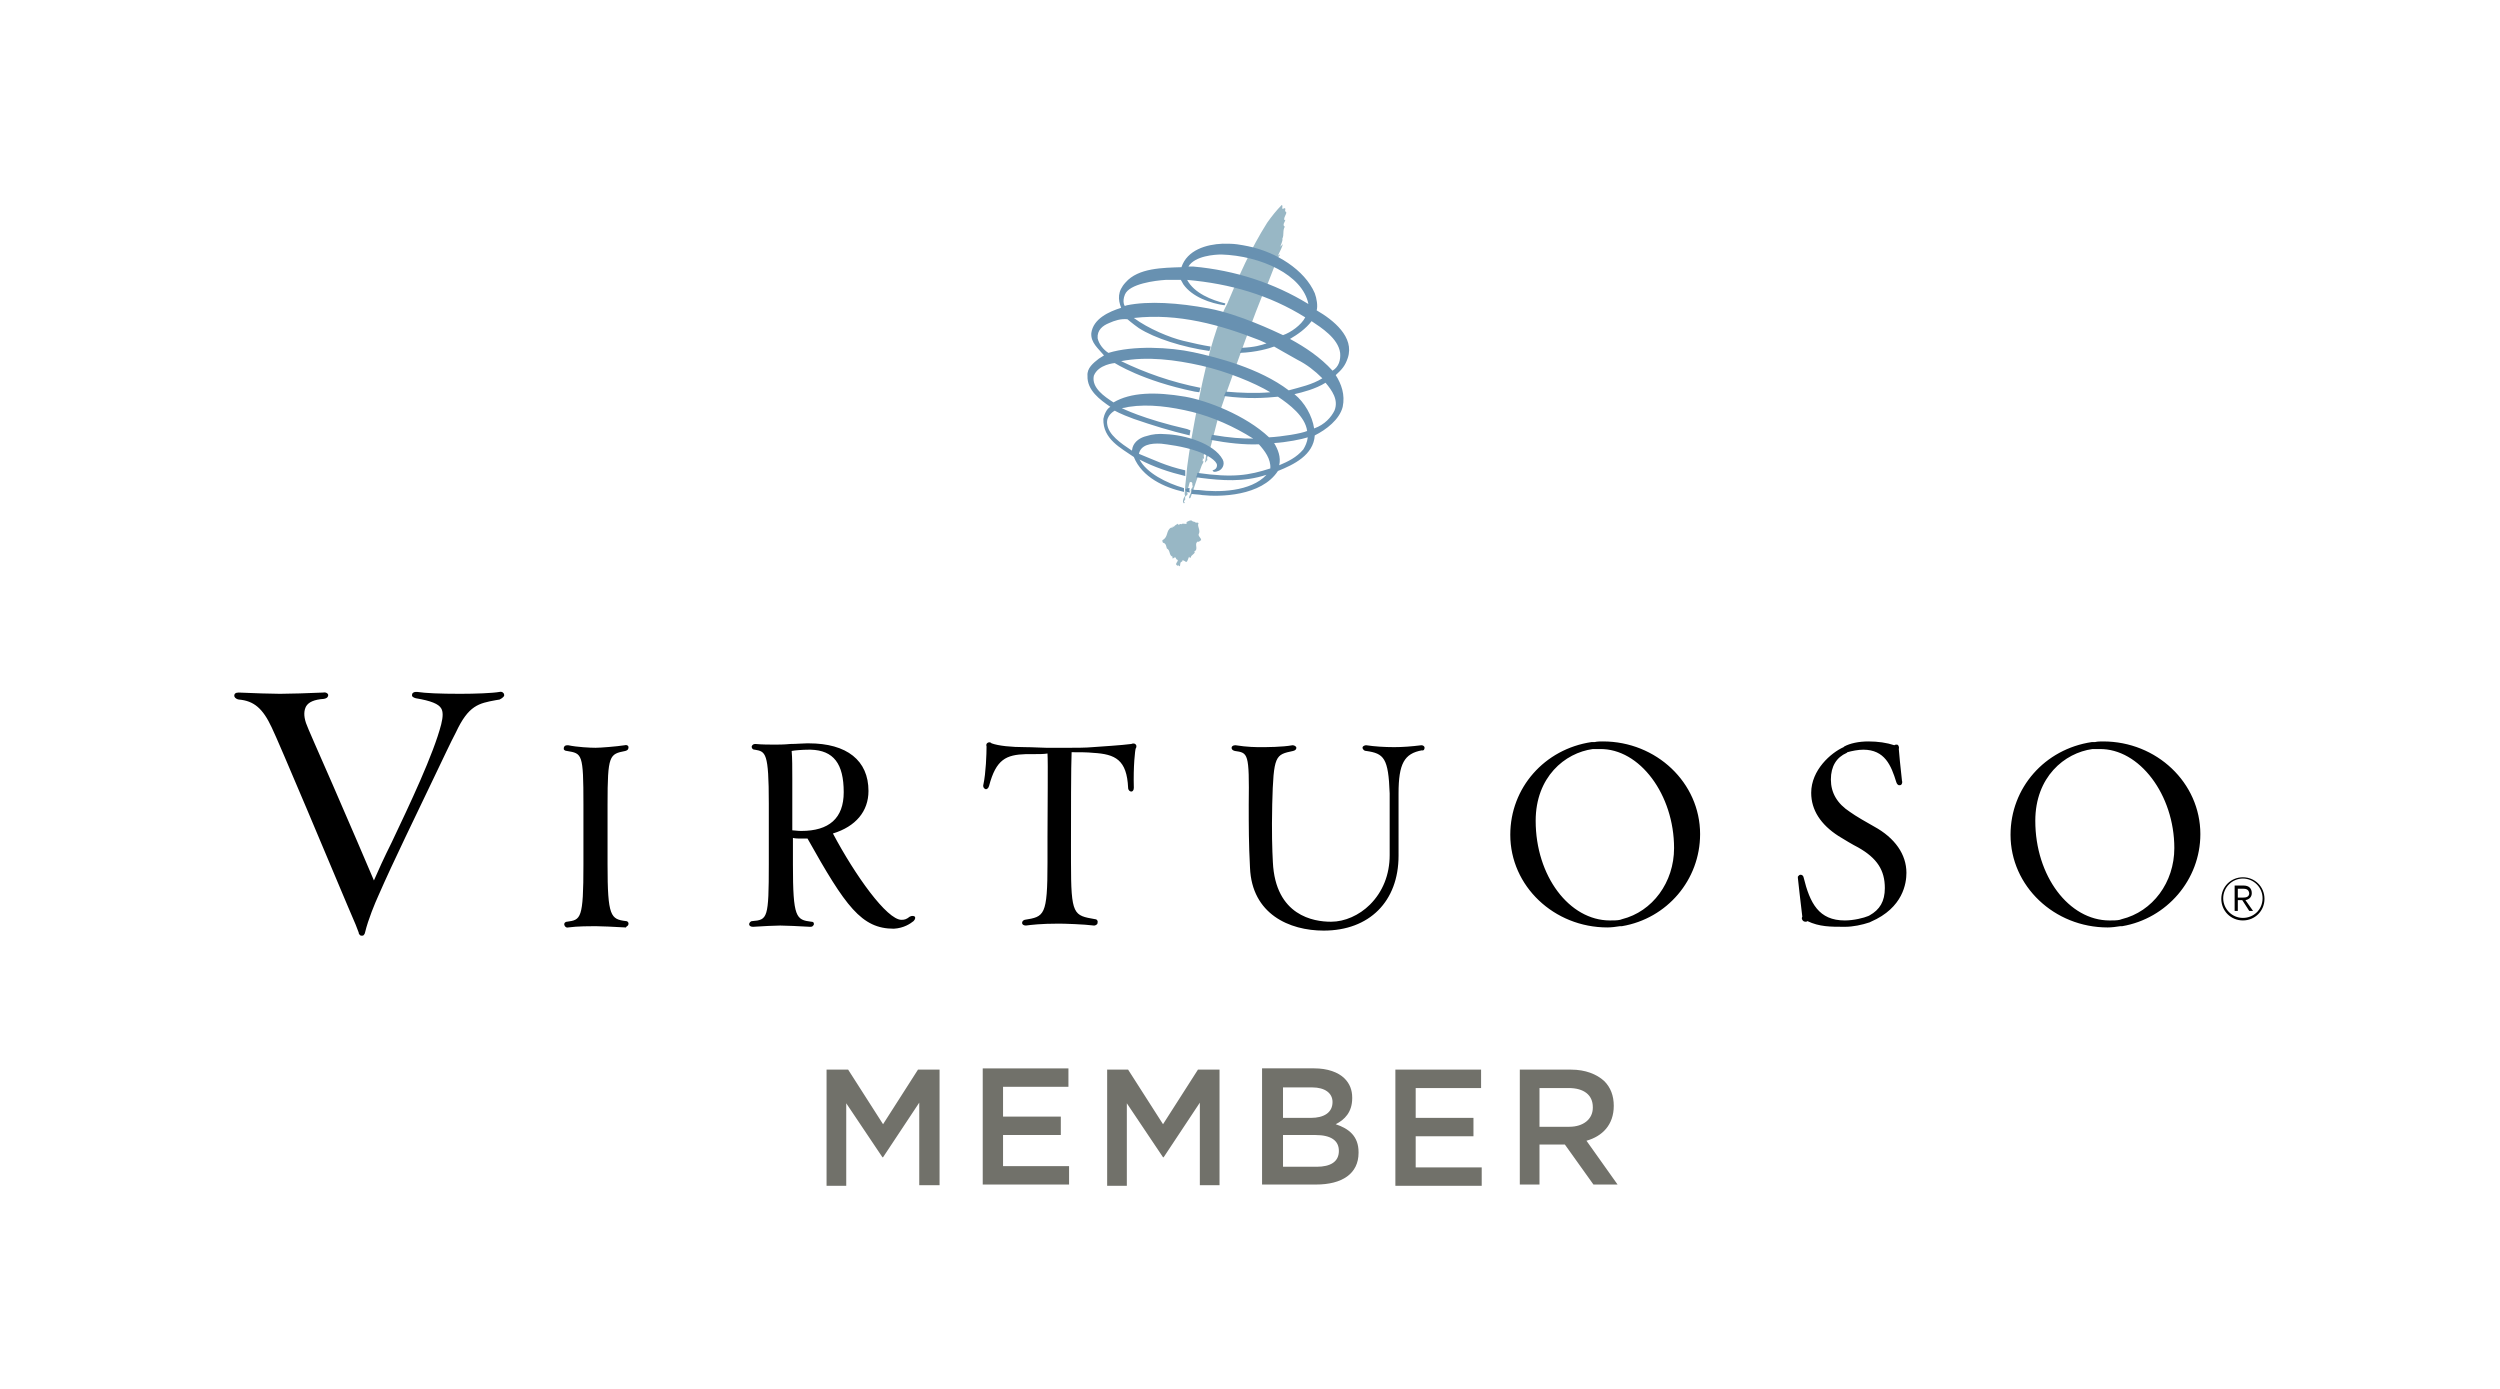
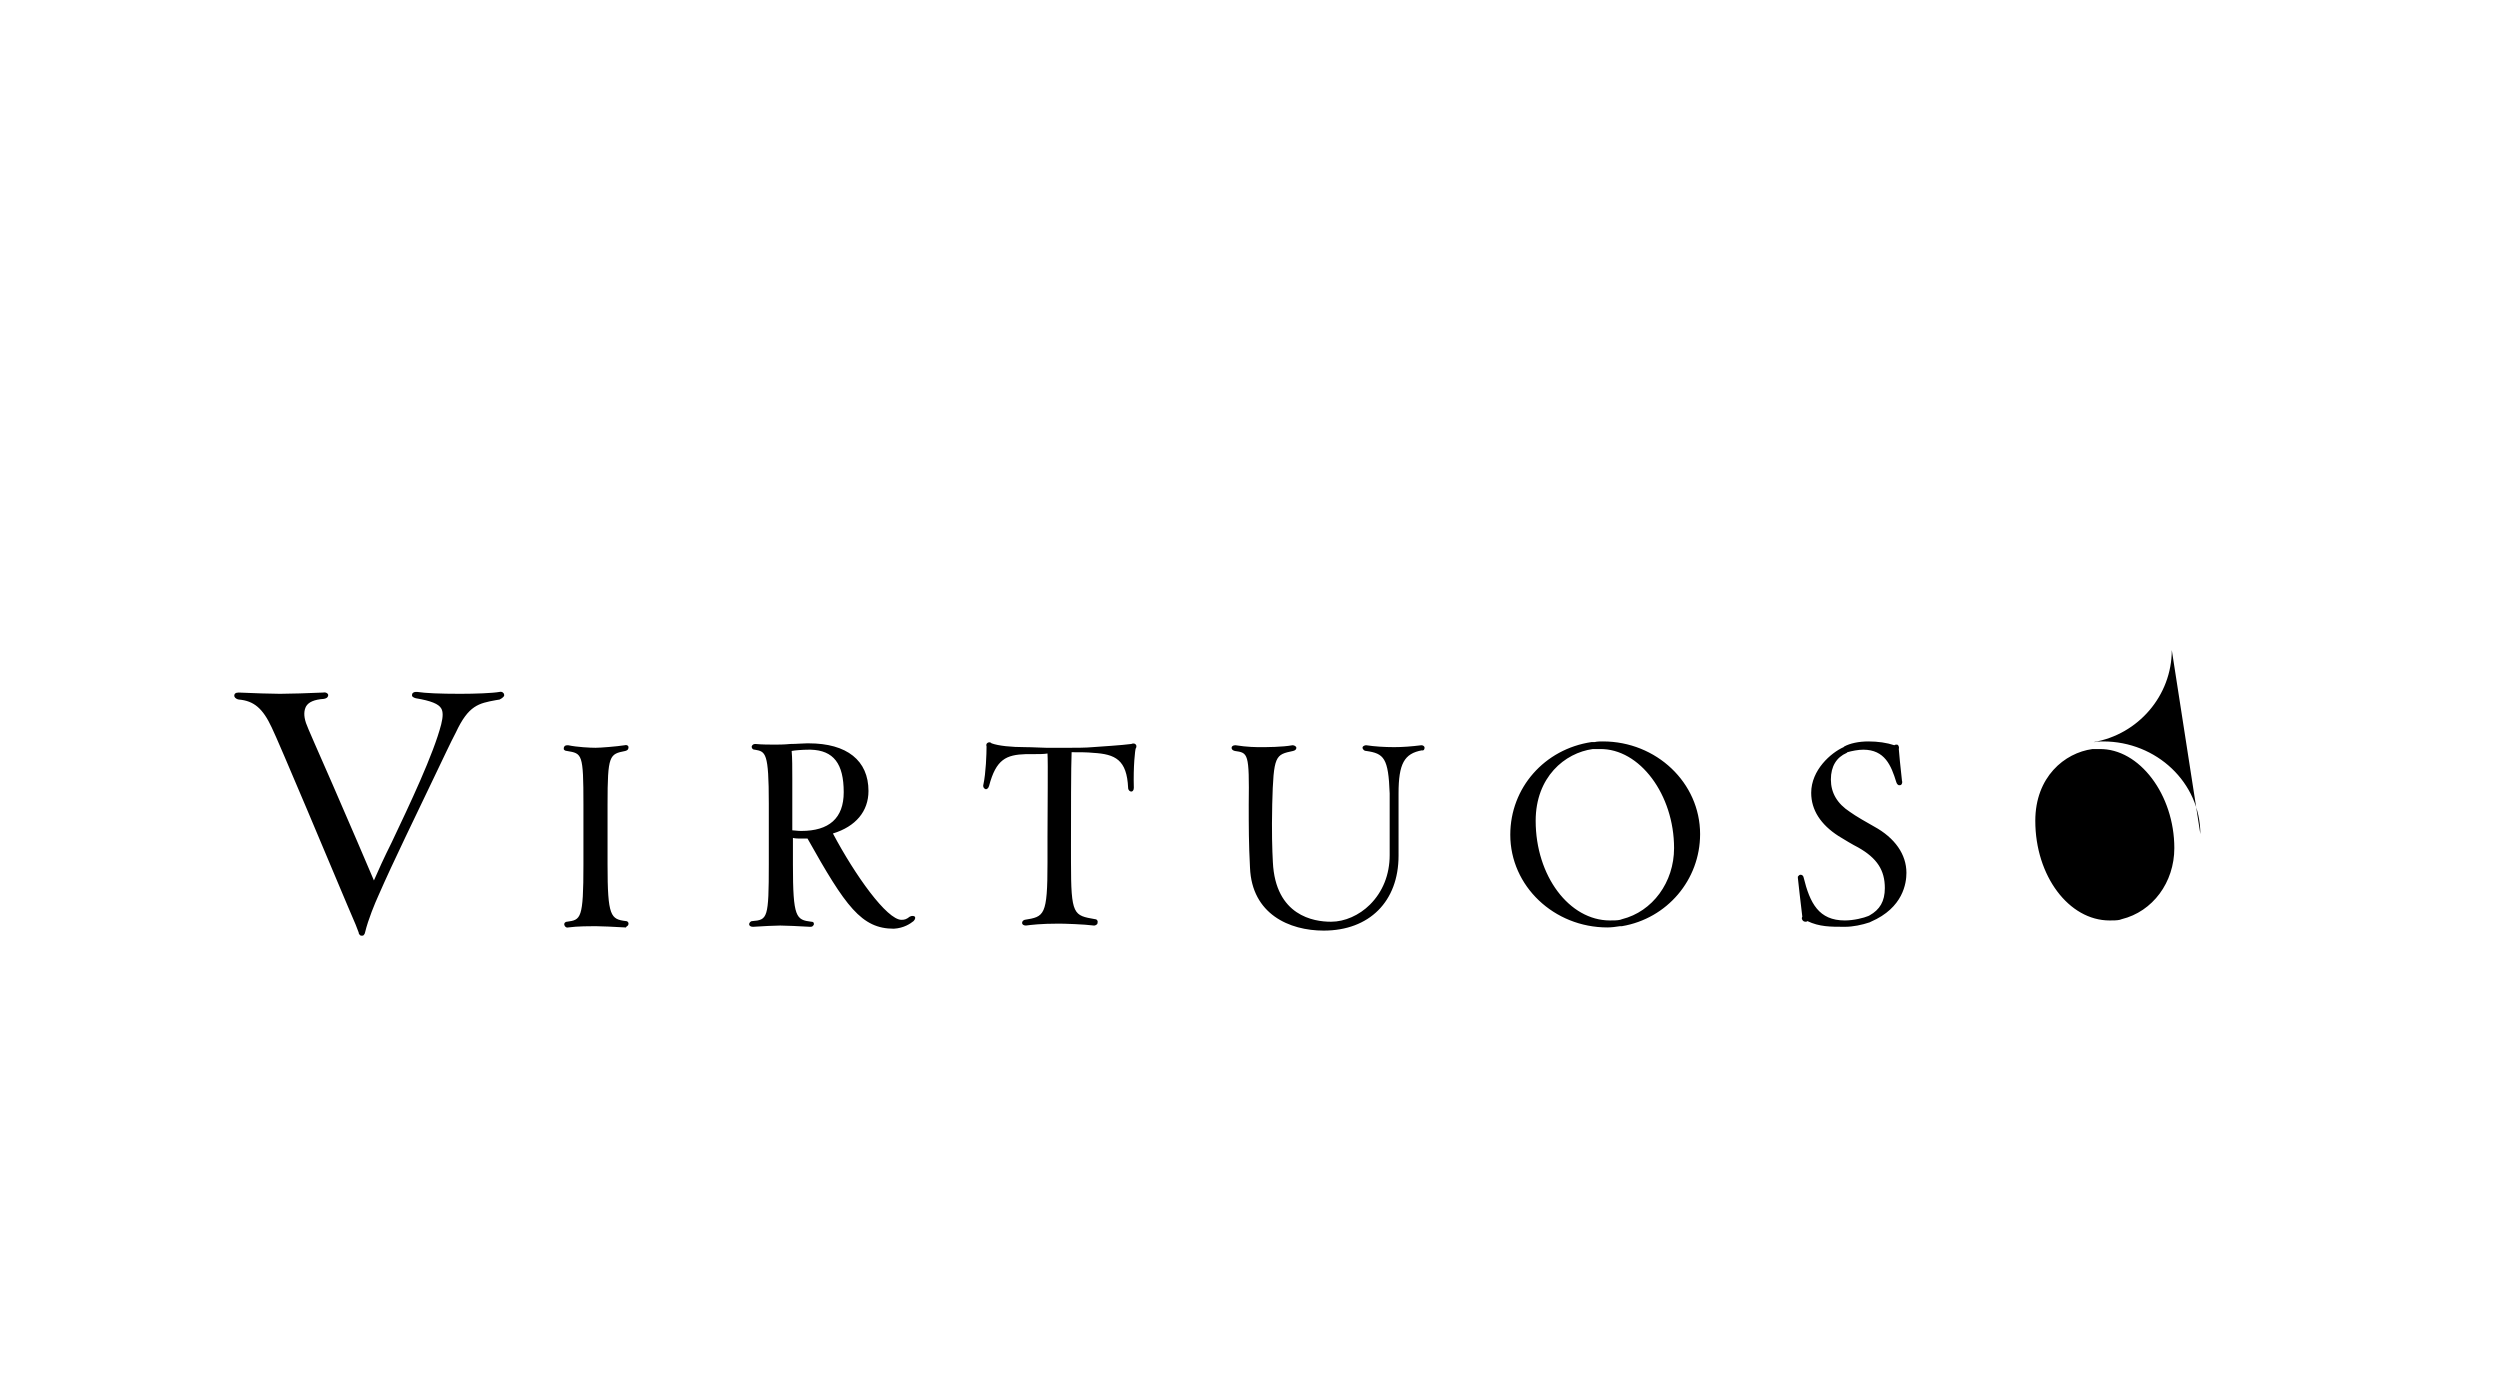
<svg xmlns="http://www.w3.org/2000/svg" width="360px" height="200px" xml:space="preserve" style="enable-background:new 0 0 393.8 218.4" viewBox="0 0 393.8 218.4">
  <switch>
    <g>
-       <path d="M353.3 144.4c-1.7 0-3.1-1.4-3.1-3.1 0-1.7 1.4-3.1 3.1-3.1 1.7 0 3.1 1.4 3.1 3.1 0 1.8-1.4 3.1-3.1 3.1zm3.4-3c0-1.9-1.5-3.4-3.4-3.4s-3.4 1.5-3.4 3.4 1.5 3.4 3.4 3.4 3.4-1.5 3.4-3.4z" />
-       <path d="M352.5 141.2v-1.4h.8c.5 0 .9.1 1 .7 0 .6-.5.7-1 .7h-.8zm1.2.4c.6-.1 1-.5 1-1.1 0-.7-.4-1.2-1.3-1.2H352v4h.5v-1.7h.7l1.1 1.7h.6l-1.2-1.7z" />
-       <path d="M202.6 33.2c.1.4-.4.7-.3 1.3.4-.3-.1.5-.1.6 0 .2 0 .4.2.4-.4.6-.1 1.3-.4 1.9.1.4-.3 1-.3 1.3.1-.2.2-.2.3-.4.2 0-.4 1.1-.7 1.8.3-.2.4-.3.3-.1-.1.1-.3.4-.3.5-.8 1.7-1.3 3.4-2.1 5.1-.7 1.1-6.7 17.8-7.1 19.3-.5 1.5-1.4 5.7-1.7 6.1 0 .1.1.2 0 .1-.2.1.1.2 0 .3 0 .3-.4.3-.2.9-.2 0-.1.2-.4.4.3-1.3.3-3.3.3-3.1.2.6-.5 1.1-.3 1.7-.4.1 0 .7-.2.8-.3-.3 0 .2-.2.3 0 .1.1 0 .2.1-.1 0 0 .2-.2.4-.2.3-1.7 5-1.8 5.1 0 .1-.2.5-.3.2 0-.3.3-.6.3-.9-.2-.5.5-.7.2-1.1.1-.3-.1-.6-.4-.4-.2.6-.1.9-.6 1.2.1.3.4.4.2.8-.2.1-.4.2-.3.7-.1.1-.1.1-.2.3 0 .2.3.1 0 .3-.3-.2-.1-.7 0-.9 0 0 .3-.4.1-.5 0-.4.2-2.5.3-3.2.1-2.5 2.2-14 3.7-19.4 1.6-5.6 2.4-6.8 2.7-7.4 1.8-4.3 3.7-8.7 6.3-12.8.7-1 1.5-2 2.3-2.8.3.1-.2.9.4.5.4 0-.1.5.3.6M188.8 84c0 .4.4.5.4.9-.1 0-.4.4-.5.2-.7.4.2 1.2-.6 1.6.4.2-.6.6-.5.9-.2.2-.3-.1-.3-.1-.1.2-.3.9-.4.8-.2.1-.3-.3-.7-.2.1 0 0 .1 0 .2-.5-.1-.1 1.2-.6.5.1.3-.3 0-.3 0-.2-.4.6-.7 0-.9-.2-.8-.7.4-.6-.4-.6-.2-.3-1-.9-1.3-.1-.3-.1-.8-.6-.9-.1-.1-.1-.3-.1-.4 1-.5.5-1.5 1.4-2 .4.2 0-.3.4-.1.2-.3.4-.3.6-.5.1.4.4-.1.6.1.2-.3 1 .2.8-.3 0-.1.8-.5.9-.2.2.1.3.1.3.1s.2 0 .3.2c.1-.2.3 0 .4 0-.3.5.4 1.1 0 1.8" style="fill:#98b7c5" />
-       <path d="M206.6 50.4c-.9 1.2-2.2 2.1-3.4 2.8 2.4 1.3 4.8 2.9 6.7 5 1-.6 1.3-1.7 1.2-2.8-.3-2.3-3-4-4.5-5m-14.2-10.5c-1 0-4.2.2-5.2 1.9h.8c6.6.6 12.7 2.6 18.1 5.9-.9-4.6-7.5-7.6-13.7-7.8m-6 4.7c-.2-.4-.4-.7-.4-.7h-2.4c-1.6.1-5.7.6-6.4 2.3-.5 1.2 0 1.9 0 1.8l.3-.1c3.4-.7 8.1-.4 12.9.5 4.8.9 10.4 3.6 11.7 4.2 1.2-.4 2.9-1.6 3.5-2.8-5.6-3.5-11.8-5.3-18.6-5.9 1.1 2.1 3.9 3.2 6 3.7v.1c0 .1-.1.1-.1.2-2.2-.3-5.1-1.3-6.5-3.3m-11.7 6.1c-1 .4-1.9 1.1-1.8 2.4.2.9.9 1.8 1.7 2.3 3.9-1.2 9.7-.9 13.4-.1 3.7.8 10.4 2.5 15 6 1.8-.5 3.7-.9 5.3-1.9-1.2-1.2-2.5-2.2-3.9-2.9-1.1-.6-3.7-2.1-3.7-2.1-.8.3-2.8.9-5.4 1 0 0 .3-.7.3-.8 2.1-.1 3-.4 3.9-.7l-1.1-.5c-6.1-2.4-12.8-4.3-19.8-3.5 2.3 1.7 5.7 3.1 7.8 3.6 1.7.4 3 .7 4.3.9 0 .1-.1.5-.2.7-4.2-.6-8.6-2-11.1-3.6-1-.7-1.8-1.4-1.8-1.4-1.1-.1-2 .2-2.9.6m-2.4 8.3c-.4 1.9 1.7 3.3 3.1 4.2 2.7-1.6 6.6-1.7 11.3-.9 3.4.6 9.5 2.9 13.2 6.4 2-.1 5.1-.6 6-1-.3-2.3-2.8-4.2-4.6-5.4-2.1.2-4.6.4-8.5-.1.1-.2.2-.5.3-.7 2.3.2 4.7.3 7 .1-2.5-1.5-6.9-3.3-10.9-4.2-4-.9-8.5-1.5-12.6-.7 3.7 1.8 7.9 3.3 12.5 4.2-.1.2-.1.5-.2.7-.2 0-.5-.1-.7-.1-8.3-1.7-12.6-4.5-12.6-4.5s-2.6.2-3.3 2m29.2 14.1c1.4-.6 2.7-1.2 3.8-2.5.3-.5.6-1.1.7-1.9-.9.3-3.4.8-5.3.9.6 1 1.1 2.2.8 3.5m8.7-8.6c.7-1.7-.4-3.2-1.4-4.4-1.6 1-3.6 1.5-4.9 1.8 1.6 1.3 2.8 3.4 3.1 5.4 1.7-.6 2.7-1.8 3.2-2.8m2.1-8.3c-.4 1.2-.9 1.8-1.9 2.7.9 1.4 1.5 3.1 1.1 5-.5 2-2.6 3.6-4.4 4.5-.2 3.1-3.3 4.6-5.8 5.6-2.6 4-9.2 4.1-11.9 3.8-.5-.1-1.2-.1-1.8-.2.1-.2.1-.4.2-.7.3.1.7.1 1 .1 3.1.4 8.2.3 10.7-2.4-3.6 1.2-7.1.9-10.3.5-.2 0-.5-.1-.8-.1.1-.2.2-.5.2-.7 5.6.8 8.1.4 11.5-.7.1-1.5-.9-2.8-1.8-3.8-2.2.1-5-.2-7.6-.7.1-.3.1-.5.2-.8 2.9.5 4.7.6 6.5.6-3-1.9-6.4-3.4-9.6-4.2-3.3-.8-6.8-1.3-10-.8-.4.1-.9.2-1.1.2 0 0 3.3 1.7 10.3 3.3.2.1.3.1.5.2 0 .3-.1.5-.1.7v.1c-3-.7-5.9-1.6-8.8-2.6-2.2-.8-3-1.3-3-1.3s-1.4.7-1.2 2.1c.2 1.7 2.1 3 3.9 4.2l.1-.5c.3-1 1.3-1.6 2.2-1.8.9-.3 1.9-.4 3-.3 2.9.1 7.6 1.4 9 4 .4.8-.1 1.6-.7 1.8-.5.2-.8.2-.9-.1 0 0 .7-.1.7-.8 0-.7-1.6-1.7-3.1-2.2-2.2-.8-4.9-1.1-5.7-1.2-1.7-.1-3.2.2-3.5 1.6 2.5 1 4.2 1.9 7.3 2.6v.9c-2.5-.6-4.9-1.4-7.2-2.6 1.1 2.1 4.2 3.7 7 4.5v.6c-3.1-.7-6.6-2.3-7.9-5.5-2-1.4-4.9-2.8-4.8-6 .1-.6.5-1.6 1.1-1.9-1.6-1.1-3.7-2.6-3.6-4.9-.1-1.2.9-2 1.8-2.7.3-.2.5-.3.8-.5-.9-1.1-2.1-2-2-3.5.3-2.3 2.8-3.4 4.7-4-.5-1.3-.6-2.6.7-4 2-2.3 5.9-2.3 8.8-2.4.9-2.7 3.9-3.6 6.5-3.7 1.1 0 1.5 0 2.3.1.6.1 1.3.2 1.7.3 4.4.9 8.9 3.7 10.5 7.4.3.8.5 2 .3 2.7 2.6 1.5 6 4.2 4.9 7.5M187 76.7c-.1.1-.2.2-.3.2 0 .2.2.3.2.4.2 0 .4.1.5.1v-.2c-.1-.2 0-.3 0-.5h-.4" style="fill:#6891b1" />
-       <path d="M79.4 109.2c0-.2-.3-.5-.7-.4-1.1.2-3.9.3-6.2.3-3.2 0-5.5-.1-6.8-.3-.3 0-.5 0-.7.2-.1.1-.1.3-.1.4 0 .1.2.3.6.4 2.4.4 3.6.9 4 1.6.3.5.3 1.3 0 2.5-1.2 4.7-5 12.7-7.8 18.6-1.2 2.4-2.2 4.6-2.8 6-1-2.4-3.9-9.1-6.5-15.1-2.1-4.8-4.1-9.3-4.2-9.7-.4-1.2-.3-2 0-2.6.4-.7 1.3-1.1 2.8-1.2.6-.1.7-.4.7-.6 0-.2-.3-.5-.8-.4-2 .1-5.6.2-6.8.2-1.2 0-4.3-.1-6.5-.2-.5 0-.7.2-.7.5 0 .2.2.5.7.6 2.4.2 3.8 1.4 5.2 4.4 1 2 9.9 23.2 11.2 26.3.6 1.4 1 2.4 1.4 3.3.5 1.1.8 1.9 1.1 2.7 0 .2.1.3.2.4.1.1.2.1.3.1.1 0 .2 0 .3-.1.1-.1.2-.3.2-.4.5-2.1 1.6-4.7 2.1-5.8 2.4-5.5 6-12.8 8.8-18.7 1.4-2.9 2.6-5.5 3.4-7 2-4.3 3.6-4.6 6.3-5.1l.6-.1c.6-.3.8-.6.7-.8m19.5 36.4c.1-.1.1-.3.1-.4-.1-.2-.2-.3-.4-.3-2.4-.3-2.9-.7-2.9-8.9v-9.5c0-7.8.3-7.9 2.8-8.4.4-.1.5-.3.5-.6 0-.2-.2-.4-.6-.3-1.3.2-3.8.4-4.6.4-.8 0-2.9-.1-4.3-.4-.2 0-.5 0-.6.2-.1.1-.1.3-.1.4 0 .1.2.3.5.3 2.4.4 2.6.4 2.6 8.4v9.5c0 8.6-.4 8.7-2.6 9-.3 0-.5.3-.4.5 0 .2.3.5.6.4 1.4-.2 3.6-.2 4.3-.2.7 0 3.1.1 4.7.2h.1c0-.1.2-.2.3-.3m27.3-14.9c-.6 0-1.1-.1-1.4-.1v-8.1c0-1.6 0-3.4-.1-4.4.5-.1 1.7-.2 2.7-.2h.3c3.6.1 5.2 2.2 5.2 6.7 0 4.1-2.3 6.1-6.7 6.1m17.7 14.2c.3-.3.3-.6.2-.7-.1-.1-.4-.2-.8 0-.5.4-.8.5-1.3.5-2.3 0-7.3-7-10.8-13.6 3.6-1.1 5.6-3.5 5.6-6.7 0-4.8-3.4-7.5-9.4-7.5h-.3c-.7 0-1.6.1-2.6.1-1 .1-2 .1-2.4.1-.8 0-2.1 0-3.1-.1-.3 0-.5.1-.6.4 0 .2.1.5.5.5 1.7.3 2.2.4 2.2 8.5v9.5c0 8.6-.2 8.8-2.6 9-.3 0-.5.3-.5.5s.2.4.6.4c1.5-.1 3.5-.2 4.3-.2 1 0 2.8.1 4.7.2.1 0 .3 0 .4-.1.1-.1.2-.2.2-.3 0-.1 0-.3-.1-.3-.1-.1-.2-.1-.3-.1-2.4-.3-2.9-.6-2.9-9v-4.2c.4.1.9.1 1.3.1h1c6 10.7 8.5 14.2 13.6 14.2 1.6-.1 2.6-.8 3.1-1.2m35-27.2c.2-.3.1-.6-.1-.7-.1-.1-.4-.1-.6 0-1.5.2-4.7.4-6.1.5-1 .1-2.8.1-3.6.1h-3.7c-.7 0-2.1-.1-3.3-.1-2.2 0-4.2-.2-5.3-.6-.2-.2-.4-.2-.6-.1-.2.1-.3.3-.2.6 0 1.1-.1 4.2-.5 6-.1.4.1.6.3.7.2.1.5-.1.6-.5 1.1-4.2 2.7-4.9 5.8-5h1.1c.9 0 1.8 0 2.3-.1.1 1.4 0 8.5 0 13.2v4c0 8.4-.5 8.5-3.6 9-.3.1-.4.3-.4.5s.2.4.6.4c.8-.1 2.3-.3 5.2-.3.8 0 4 .1 5.5.3h.1c.1 0 .3-.1.4-.2.1-.1.1-.3.1-.5-.1-.2-.2-.3-.4-.3-3.4-.6-3.8-.6-3.8-9V133c0-4.8 0-12.6.1-14.7 1.2 0 2.5 0 3.4.1 3.5.2 5.3 1.1 5.5 5.5 0 .4.3.6.5.6s.4-.2.4-.6c-.1-3.4.2-6 .3-6.2m45.5-.1c0-.2-.2-.4-.5-.4-1.6.2-3 .3-4.3.3-1.5 0-3.1-.1-4.4-.3-.2 0-.4.1-.5.2-.1.1-.1.3 0 .4.1.2.3.3.5.3 2.8.4 3.5 1.1 3.7 6.7v9.7c0 3.1-1.1 5.8-3.1 7.8-1.7 1.7-4 2.7-6.1 2.7h-.1c-2.6 0-8.7-.9-9.1-9.4-.1-1.9-.2-4.7-.1-9.1.2-7.8.5-7.8 3.3-8.4.4-.1.5-.3.5-.5s-.3-.4-.6-.4c-1.6.3-4.2.3-5 .3-.7 0-2.1 0-4-.3-.4 0-.6.2-.6.4s.1.4.5.5c2.1.3 2.3.3 2.2 8.4 0 3.5 0 6.2.2 10 .3 7.3 6.2 9.9 11.6 9.9 7.2 0 11.8-4.6 11.8-11.8V124.8c0-4.7.9-6.3 3.7-6.8.2.1.4-.1.4-.4m39.3 15.8c0 5.4-3.4 10-8.2 11.2l-.3.1c-.4.1-1.1.1-1.6.1-6.4 0-11.7-7-11.7-15.7 0-6.9 4.6-10.7 9-11.3h1.1c6.3-.1 11.7 7.2 11.7 15.6m4.1-2.2c0-8.1-6.9-14.6-15.3-14.6-.4 0-.9 0-1.3.1h-.5c-7.4 1.1-12.8 7.2-12.8 14.6 0 8.1 6.9 14.6 15.3 14.6.6 0 1.4-.1 2-.2h.3c7.1-1.2 12.3-7.3 12.3-14.5m20.6-8.6c0-2.1.9-3.5 2.5-4.2l.1-.1c.7-.2 1.7-.4 2.5-.4 3.4 0 4.4 2.5 5.2 5.1.1.3.2.4.4.5.2 0 .3 0 .4-.1.1-.1.2-.4.1-.6-.2-1.6-.5-4.9-.5-5 .1-.4-.1-.7-.3-.7-.1 0-.3 0-.4.1-1.2-.4-2.6-.6-4.1-.6-1.5 0-2.9.3-3.8.8l-.1.1c-2 .9-5.1 3.6-5.1 7.2 0 2.7 1.5 5 4.3 6.8.8.5 2.3 1.4 3.1 1.8 3 1.7 4.2 3.6 4.2 6.4 0 2.1-.8 3.4-2.4 4.3l-.2.1c-.7.3-2.3.7-3.7.7-4.1 0-5.5-2.7-6.5-6.8-.1-.4-.4-.4-.5-.4-.2 0-.3.2-.4.3v.2c0 .2.5 4.4.7 6.1-.1.2-.1.3 0 .5s.3.3.5.3c.1 0 .2 0 .3-.1 1.9.9 3.6.9 5.9.9 1.3 0 2.7-.3 3.9-.7l.2-.1c5.1-2.2 5.6-6.1 5.6-7.7 0-2.9-1.8-5.5-5.1-7.3-.9-.5-3-1.7-3.8-2.3-2-1.3-3-3-3-5.1m54.1 10.8c0 5.4-3.4 10-8.3 11.2l-.3.1c-.4.1-1.1.1-1.6.1-6.4 0-11.7-7-11.7-15.7 0-6.9 4.6-10.7 9-11.3h1.1c6.3-.1 11.8 7.2 11.8 15.6m4.1-2.2c0-8.1-6.9-14.6-15.3-14.6-.4 0-.9 0-1.3.1h-.5c-7.4 1.1-12.8 7.2-12.8 14.6 0 8.1 6.9 14.6 15.3 14.6.6 0 1.4-.1 2-.2h.3c7-1.2 12.3-7.3 12.3-14.5" />
-       <path d="M242.5 177.3v-6.1h4.6c2.4 0 3.8 1.1 3.8 3v.1c0 1.8-1.5 3-3.7 3h-4.7zm-3.2 9.1h3.2v-6.3h4l4.5 6.3h3.8l-4.9-6.9c2.5-.7 4.3-2.5 4.3-5.5 0-1.6-.5-2.9-1.5-3.9-1.2-1.1-3-1.8-5.2-1.8h-8.1v18.1zm-19.5-18.1h13.5v2.9H223v4.7h9.1v2.9H223v4.9h10.4v2.9h-13.6v-18.3zm-8.9 12.8c0 1.7-1.3 2.5-3.5 2.5h-5.3v-5h5.1c2.5 0 3.7.9 3.7 2.5m-1-7.7c0 1.7-1.4 2.5-3.4 2.5h-4.4v-4.8h4.6c2 0 3.2.9 3.2 2.3zm-11 13h8.4c4.1 0 6.7-1.7 6.7-5v-.1c0-2.5-1.5-3.7-3.6-4.4 1.4-.7 2.6-1.9 2.6-4.1v-.1c0-1.2-.4-2.2-1.2-3-1-1-2.7-1.6-4.8-1.6h-8.2v18.3zm-24.6-18.1h3.4l5.5 8.6 5.5-8.6h3.4v18.2H189v-13l-5.7 8.6h-.1l-5.7-8.5v13h-3.1v-18.3zm-19.5 18.1h13.6v-2.9H158v-4.9h9.1v-2.9H158V171h10.3v-2.9h-13.5v18.3zm-24.6-18.1h3.4l5.5 8.6 5.5-8.6h3.4v18.2h-3.2v-13l-5.7 8.6h-.1l-5.7-8.5v13h-3.1v-18.3z" style="fill:#71716a" />
+       <path d="M79.4 109.2c0-.2-.3-.5-.7-.4-1.1.2-3.9.3-6.2.3-3.2 0-5.5-.1-6.8-.3-.3 0-.5 0-.7.2-.1.1-.1.3-.1.4 0 .1.2.3.6.4 2.4.4 3.6.9 4 1.6.3.5.3 1.3 0 2.5-1.2 4.7-5 12.7-7.8 18.6-1.2 2.4-2.2 4.6-2.8 6-1-2.4-3.9-9.1-6.5-15.1-2.1-4.8-4.1-9.3-4.2-9.7-.4-1.2-.3-2 0-2.6.4-.7 1.3-1.1 2.8-1.2.6-.1.7-.4.7-.6 0-.2-.3-.5-.8-.4-2 .1-5.6.2-6.8.2-1.2 0-4.3-.1-6.5-.2-.5 0-.7.2-.7.5 0 .2.2.5.7.6 2.4.2 3.8 1.4 5.2 4.4 1 2 9.9 23.2 11.2 26.3.6 1.4 1 2.4 1.4 3.3.5 1.1.8 1.9 1.1 2.7 0 .2.1.3.2.4.1.1.2.1.3.1.1 0 .2 0 .3-.1.1-.1.2-.3.2-.4.5-2.1 1.6-4.7 2.1-5.8 2.4-5.5 6-12.8 8.8-18.7 1.4-2.9 2.6-5.5 3.4-7 2-4.3 3.6-4.6 6.3-5.1l.6-.1c.6-.3.8-.6.7-.8m19.5 36.4c.1-.1.1-.3.1-.4-.1-.2-.2-.3-.4-.3-2.4-.3-2.9-.7-2.9-8.9v-9.5c0-7.8.3-7.9 2.8-8.4.4-.1.5-.3.5-.6 0-.2-.2-.4-.6-.3-1.3.2-3.8.4-4.6.4-.8 0-2.9-.1-4.3-.4-.2 0-.5 0-.6.2-.1.1-.1.3-.1.4 0 .1.2.3.5.3 2.4.4 2.6.4 2.6 8.4v9.5c0 8.6-.4 8.7-2.6 9-.3 0-.5.3-.4.5 0 .2.3.5.6.4 1.4-.2 3.6-.2 4.3-.2.7 0 3.1.1 4.7.2h.1c0-.1.2-.2.3-.3m27.3-14.9c-.6 0-1.1-.1-1.4-.1v-8.1c0-1.6 0-3.4-.1-4.4.5-.1 1.7-.2 2.7-.2h.3c3.6.1 5.2 2.2 5.2 6.7 0 4.1-2.3 6.1-6.7 6.1m17.7 14.2c.3-.3.3-.6.2-.7-.1-.1-.4-.2-.8 0-.5.4-.8.5-1.3.5-2.3 0-7.3-7-10.8-13.6 3.6-1.1 5.6-3.5 5.6-6.7 0-4.8-3.4-7.5-9.4-7.5h-.3c-.7 0-1.6.1-2.6.1-1 .1-2 .1-2.4.1-.8 0-2.1 0-3.1-.1-.3 0-.5.1-.6.4 0 .2.1.5.5.5 1.7.3 2.2.4 2.2 8.5v9.5c0 8.6-.2 8.8-2.6 9-.3 0-.5.3-.5.5s.2.4.6.4c1.5-.1 3.5-.2 4.3-.2 1 0 2.8.1 4.7.2.1 0 .3 0 .4-.1.1-.1.2-.2.2-.3 0-.1 0-.3-.1-.3-.1-.1-.2-.1-.3-.1-2.4-.3-2.9-.6-2.9-9v-4.2c.4.1.9.1 1.3.1h1c6 10.7 8.5 14.2 13.6 14.2 1.6-.1 2.6-.8 3.1-1.2m35-27.2c.2-.3.1-.6-.1-.7-.1-.1-.4-.1-.6 0-1.5.2-4.7.4-6.1.5-1 .1-2.8.1-3.6.1h-3.7c-.7 0-2.1-.1-3.3-.1-2.2 0-4.2-.2-5.3-.6-.2-.2-.4-.2-.6-.1-.2.1-.3.3-.2.6 0 1.1-.1 4.2-.5 6-.1.4.1.6.3.7.2.1.5-.1.6-.5 1.1-4.2 2.7-4.9 5.8-5h1.1c.9 0 1.8 0 2.3-.1.1 1.4 0 8.5 0 13.2v4c0 8.4-.5 8.5-3.6 9-.3.1-.4.3-.4.5s.2.4.6.4c.8-.1 2.3-.3 5.2-.3.8 0 4 .1 5.5.3h.1c.1 0 .3-.1.4-.2.1-.1.1-.3.1-.5-.1-.2-.2-.3-.4-.3-3.4-.6-3.8-.6-3.8-9V133c0-4.8 0-12.6.1-14.7 1.2 0 2.5 0 3.4.1 3.5.2 5.3 1.1 5.5 5.5 0 .4.3.6.5.6s.4-.2.4-.6c-.1-3.4.2-6 .3-6.2m45.5-.1c0-.2-.2-.4-.5-.4-1.6.2-3 .3-4.3.3-1.5 0-3.1-.1-4.4-.3-.2 0-.4.1-.5.2-.1.1-.1.3 0 .4.1.2.3.3.5.3 2.8.4 3.5 1.1 3.7 6.7v9.7c0 3.1-1.1 5.8-3.1 7.8-1.7 1.7-4 2.7-6.1 2.7h-.1c-2.6 0-8.7-.9-9.1-9.4-.1-1.9-.2-4.7-.1-9.1.2-7.8.5-7.8 3.3-8.4.4-.1.5-.3.5-.5s-.3-.4-.6-.4c-1.6.3-4.2.3-5 .3-.7 0-2.1 0-4-.3-.4 0-.6.2-.6.4s.1.4.5.5c2.1.3 2.3.3 2.2 8.4 0 3.5 0 6.2.2 10 .3 7.3 6.2 9.9 11.6 9.9 7.2 0 11.8-4.6 11.8-11.8V124.8c0-4.7.9-6.3 3.7-6.8.2.1.4-.1.4-.4m39.3 15.8c0 5.4-3.4 10-8.2 11.2l-.3.1c-.4.1-1.1.1-1.6.1-6.4 0-11.7-7-11.7-15.7 0-6.9 4.6-10.7 9-11.3h1.1c6.3-.1 11.7 7.2 11.7 15.6m4.1-2.2c0-8.1-6.9-14.6-15.3-14.6-.4 0-.9 0-1.3.1h-.5c-7.4 1.1-12.8 7.2-12.8 14.6 0 8.1 6.9 14.6 15.3 14.6.6 0 1.4-.1 2-.2h.3c7.1-1.2 12.3-7.3 12.3-14.5m20.6-8.6c0-2.1.9-3.5 2.5-4.2l.1-.1c.7-.2 1.7-.4 2.5-.4 3.4 0 4.4 2.5 5.2 5.1.1.3.2.4.4.5.2 0 .3 0 .4-.1.1-.1.2-.4.1-.6-.2-1.6-.5-4.9-.5-5 .1-.4-.1-.7-.3-.7-.1 0-.3 0-.4.1-1.2-.4-2.6-.6-4.1-.6-1.5 0-2.9.3-3.8.8l-.1.1c-2 .9-5.1 3.6-5.1 7.2 0 2.7 1.5 5 4.3 6.8.8.5 2.3 1.4 3.1 1.8 3 1.7 4.2 3.6 4.2 6.4 0 2.1-.8 3.4-2.4 4.3l-.2.1c-.7.3-2.3.7-3.7.7-4.1 0-5.5-2.7-6.5-6.8-.1-.4-.4-.4-.5-.4-.2 0-.3.2-.4.3v.2c0 .2.5 4.4.7 6.1-.1.2-.1.3 0 .5s.3.3.5.3c.1 0 .2 0 .3-.1 1.9.9 3.6.9 5.9.9 1.3 0 2.7-.3 3.9-.7l.2-.1c5.1-2.2 5.6-6.1 5.6-7.7 0-2.9-1.8-5.5-5.1-7.3-.9-.5-3-1.7-3.8-2.3-2-1.3-3-3-3-5.1m54.1 10.8c0 5.4-3.4 10-8.3 11.2l-.3.1c-.4.1-1.1.1-1.6.1-6.4 0-11.7-7-11.7-15.7 0-6.9 4.6-10.7 9-11.3h1.1c6.3-.1 11.8 7.2 11.8 15.6m4.1-2.2c0-8.1-6.9-14.6-15.3-14.6-.4 0-.9 0-1.3.1h-.5h.3c7-1.2 12.3-7.3 12.3-14.5" />
    </g>
  </switch>
</svg>